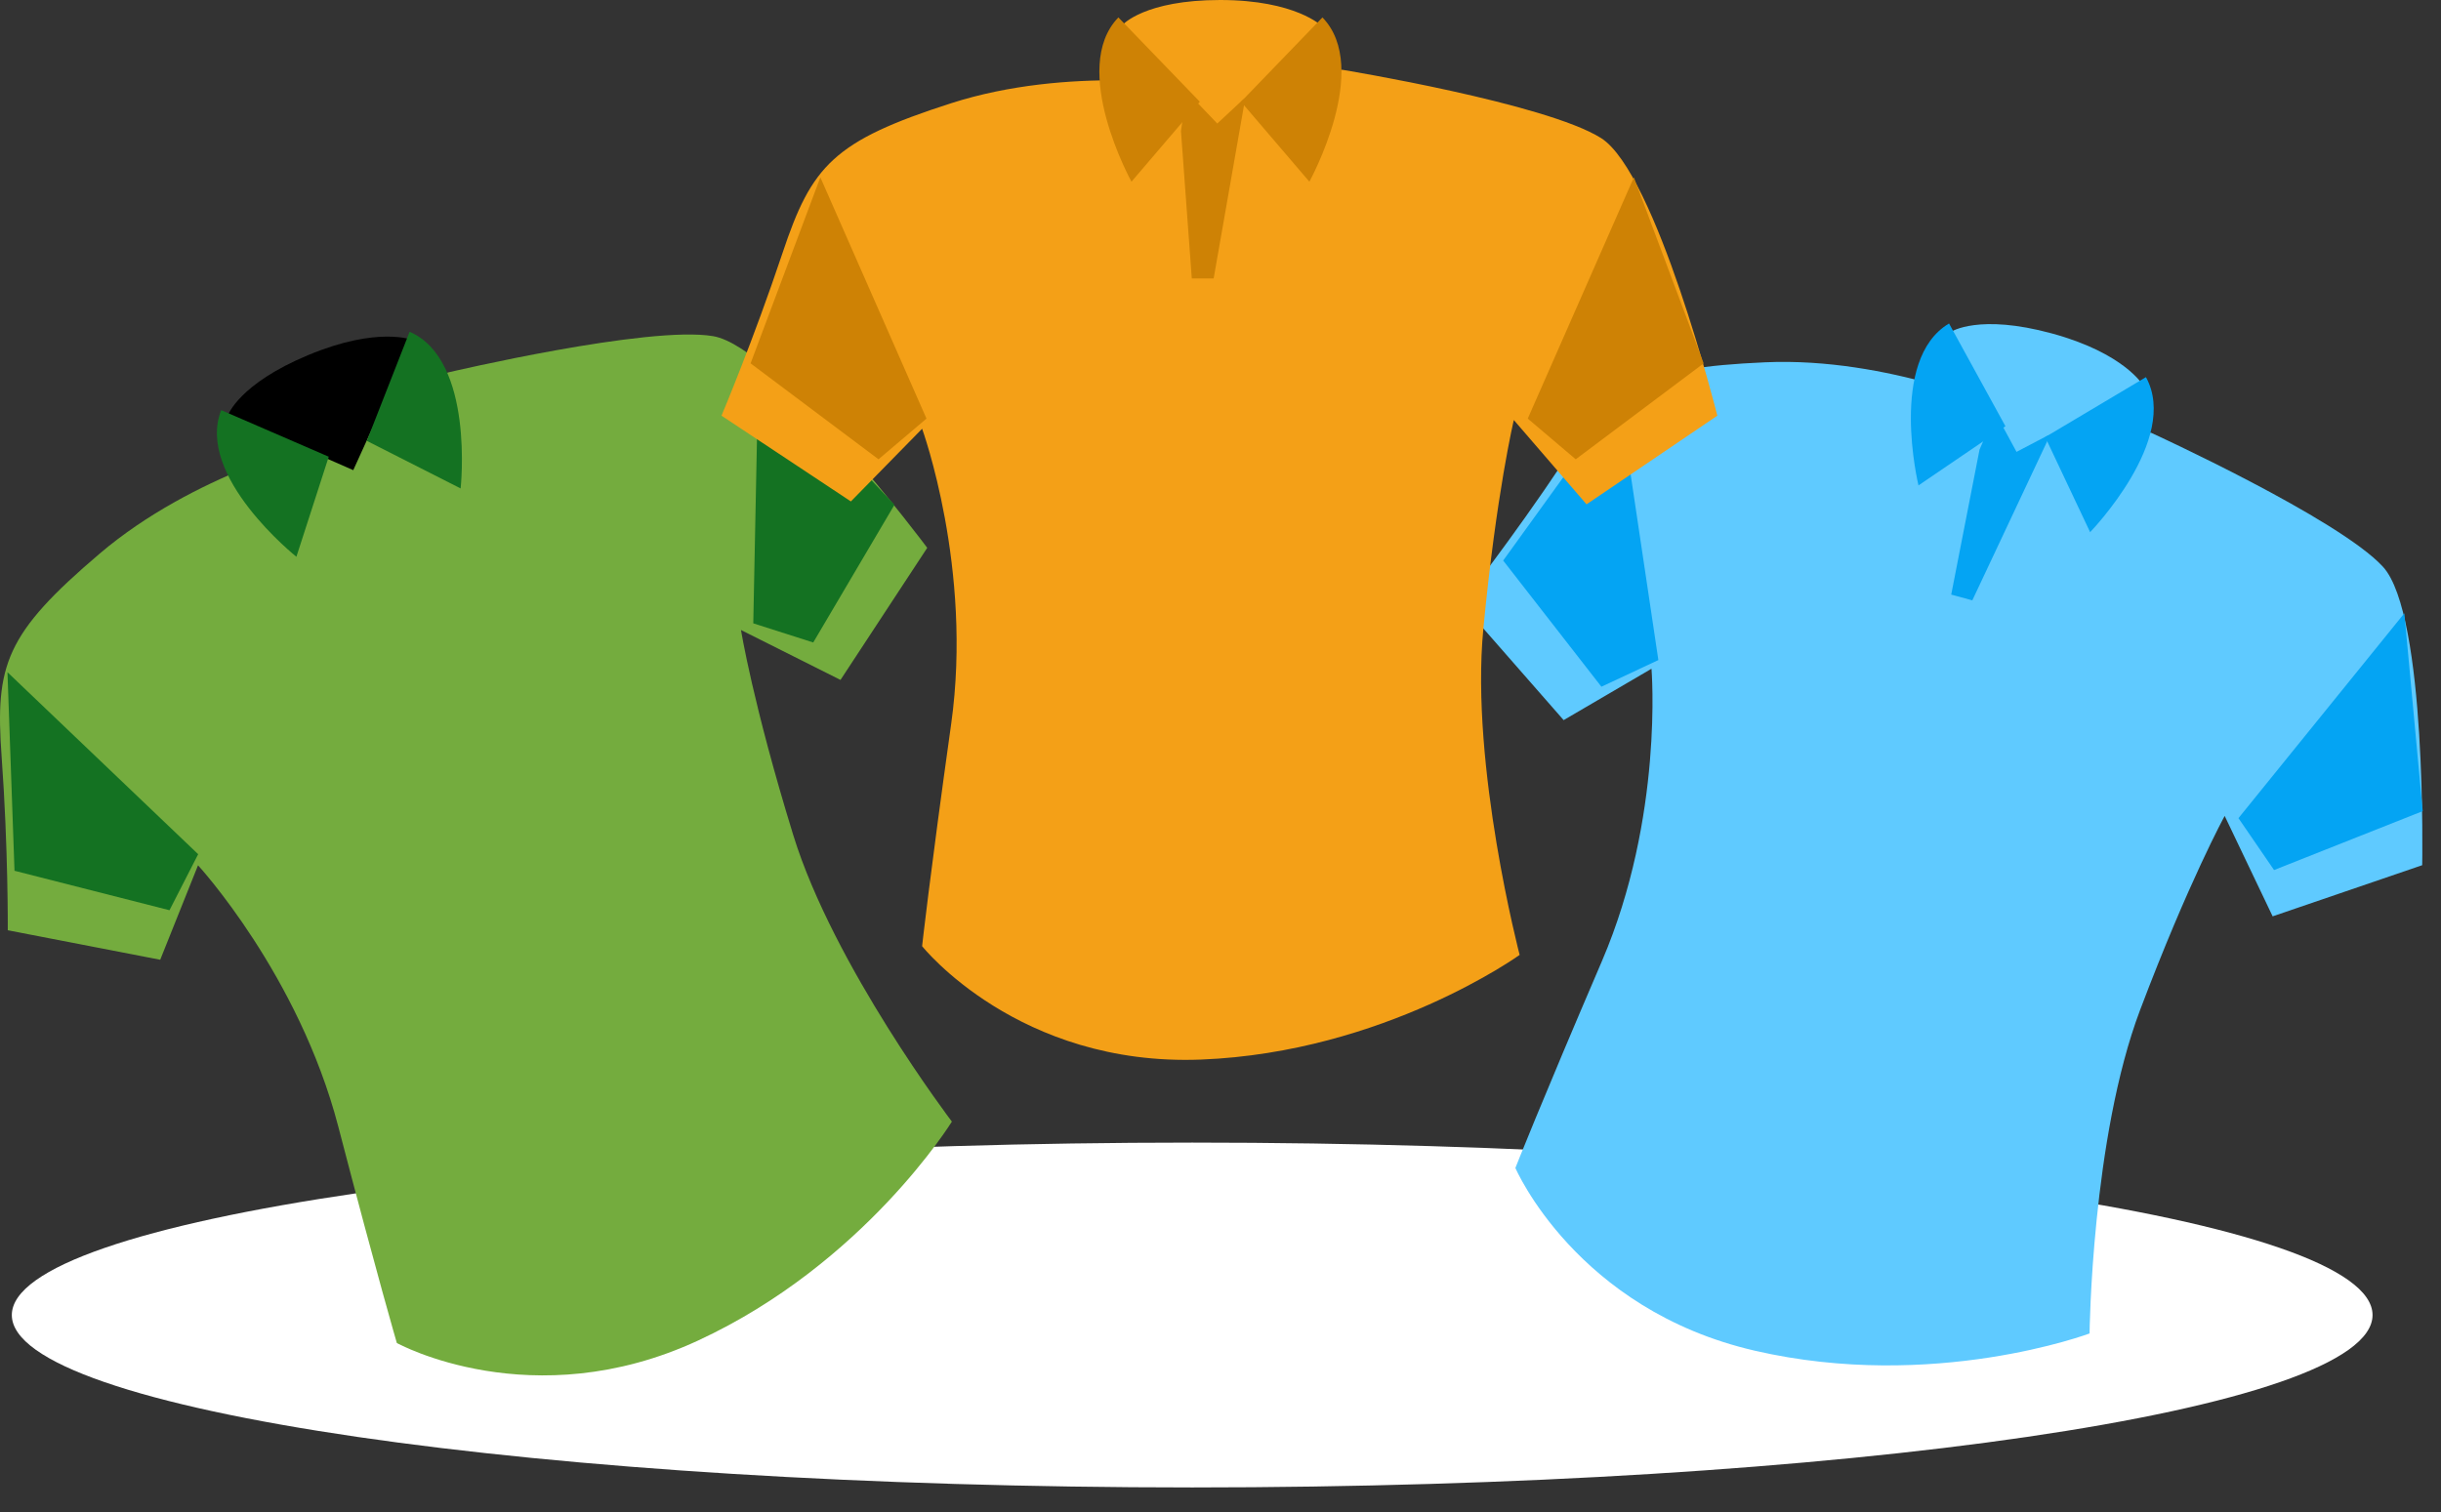
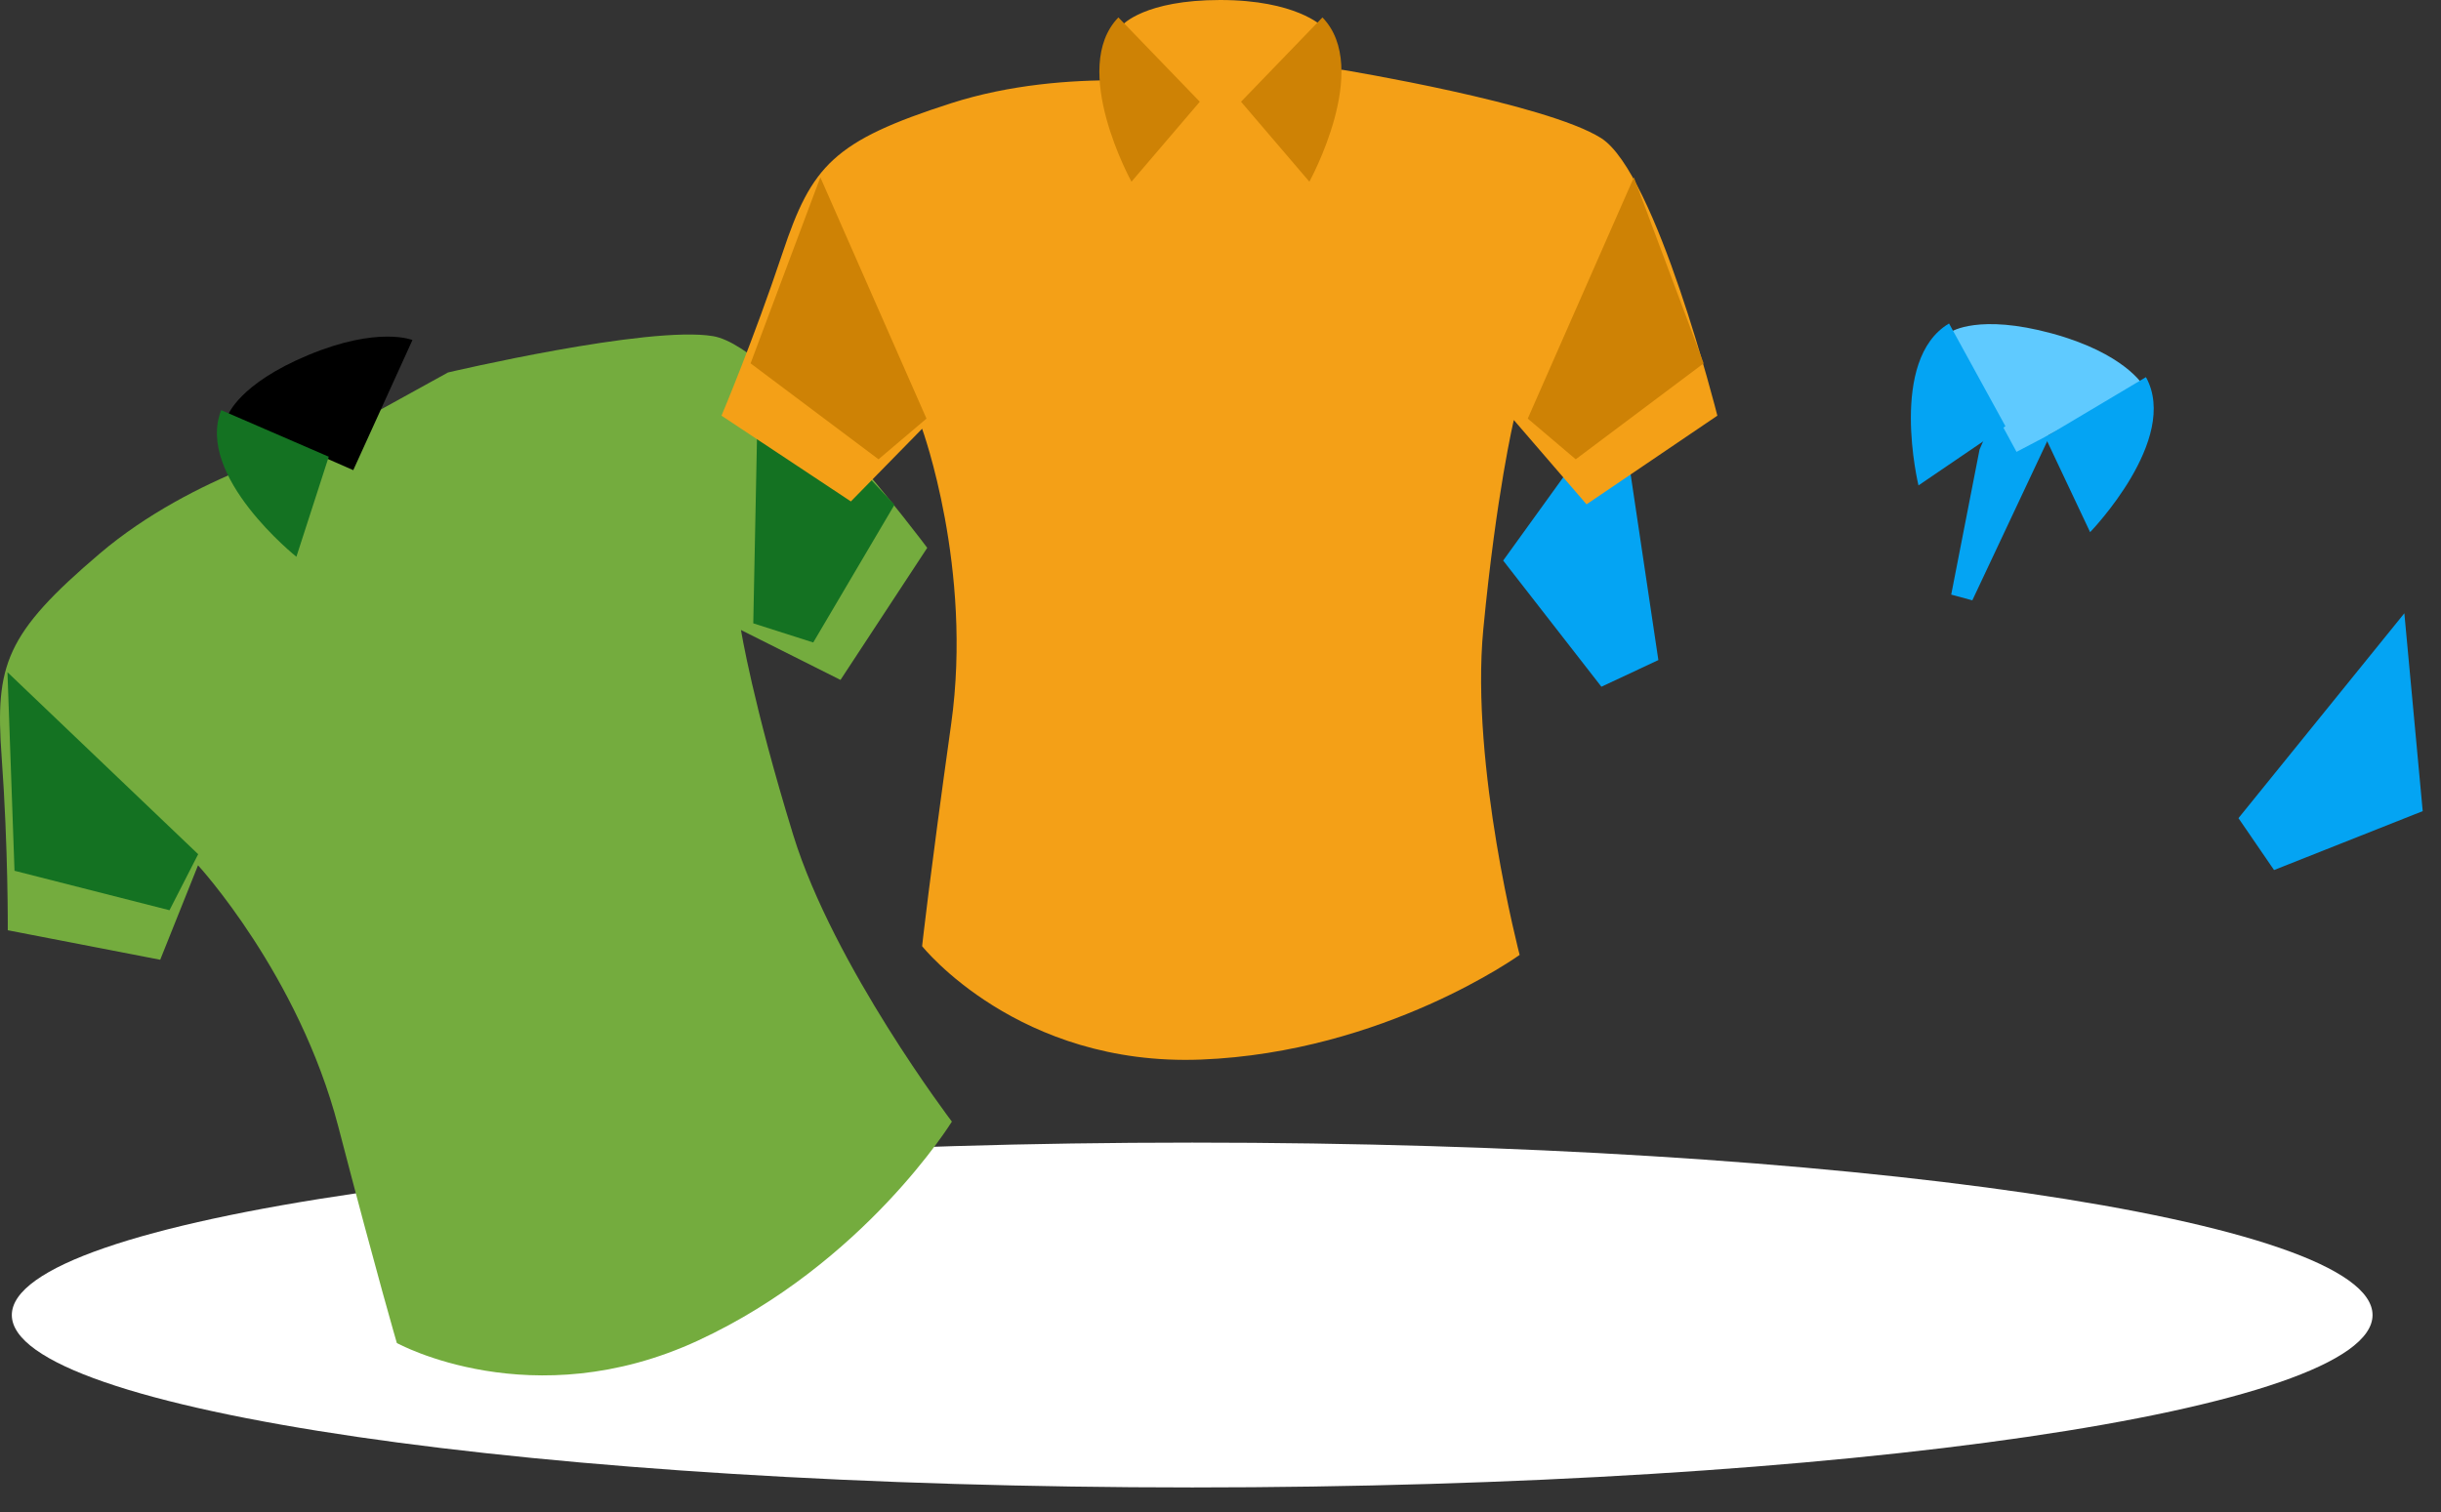
<svg xmlns="http://www.w3.org/2000/svg" xmlns:ns1="http://www.serif.com/" width="100%" height="100%" viewBox="0 0 71 44" version="1.1" xml:space="preserve" style="fill-rule:evenodd;clip-rule:evenodd;stroke-linejoin:round;stroke-miterlimit:2;">
  <rect x="0" y="0" width="71" height="44" fill="#333333" stroke="none" />
  <g>
    <path id="Shape-1315-copy" ns1:id="Shape 1315 copy" d="M34.677,33.244c18.961,0 34.332,2.246 34.332,5.017c0,2.77 -15.371,5.016 -34.332,5.016c-18.962,0 -34.333,-2.246 -34.333,-5.016c0,-2.771 15.371,-5.017 34.333,-5.017Z" style="fill:#fff;" />
    <g id="koszulka">
      <path id="Shape-1375" ns1:id="Shape 1375" d="M9.306,12.891c-0,0 -3.663,0.883 -6.404,3.214c-2.74,2.331 -3.049,3.238 -2.855,5.906c0.194,2.667 0.179,5.055 0.179,5.055l4.434,0.858l1.1,-2.748c0,-0 2.926,3.179 4.079,7.6c1.152,4.422 1.704,6.299 1.704,6.299c0,-0 3.925,2.168 8.764,-0.073c4.838,-2.242 7.38,-6.369 7.38,-6.369c0,-0 -3.439,-4.523 -4.615,-8.34c-1.175,-3.816 -1.519,-5.963 -1.519,-5.963l2.894,1.452l2.523,-3.843c0,-0 -4.352,-5.838 -6.226,-6.158c-1.873,-0.32 -7.713,1.056 -7.713,1.056l-3.725,2.054Z" style="fill:#74ac3e;" />
      <path id="Shape-1378" ns1:id="Shape 1378" d="M9.384,14.286l1.938,3.838l0.587,-0.244l-1.16,-5.171l-1.599,0.665l0.234,0.912Z" style="fill:#74ac3e;" />
      <path id="Shape-1377" ns1:id="Shape 1377" d="M6.632,12.08c0,-0 0.31,-0.908 2.34,-1.752c2.03,-0.845 3.025,-0.435 3.025,-0.435l-1.722,3.786l-3.643,-1.599Z" />
      <path id="Shape-1376" ns1:id="Shape 1376" d="M6.434,11.933l3.128,1.355l-0.941,2.911c-0,-0 -2.946,-2.347 -2.187,-4.266Z" style="fill:#147222;" />
-       <path id="Shape-1376-copy" ns1:id="Shape 1376 copy" d="M11.914,9.653l-1.244,3.174l2.728,1.384c0,0 0.412,-3.743 -1.484,-4.558Z" style="fill:#147222;" />
      <path id="Shape-1379" ns1:id="Shape 1379" d="M0.217,19.558l5.547,5.295l-0.834,1.63l-4.508,-1.148l-0.205,-5.777Z" style="fill:#147222;" />
      <path id="Shape-1379-copy" ns1:id="Shape 1379 copy" d="M22.064,10.469l-0.154,7.667l1.744,0.557l2.363,-4.007l-3.953,-4.217Z" style="fill:#147222;" />
    </g>
    <g id="koszulka1" ns1:id="koszulka">
-       <path id="Shape-13751" ns1:id="Shape 1375" d="M58.372,11.93c-0,0 -3.435,-1.549 -7.029,-1.389c-3.593,0.159 -4.394,0.686 -5.878,2.912c-1.483,2.225 -2.959,4.102 -2.959,4.102l2.975,3.397l2.555,-1.495c0,0 0.36,4.306 -1.441,8.505c-1.802,4.198 -2.518,6.02 -2.518,6.02c-0,-0 1.77,4.12 6.966,5.317c5.196,1.198 9.735,-0.502 9.735,-0.502c0,0 0.059,-5.682 1.472,-9.417c1.412,-3.735 2.458,-5.641 2.458,-5.641l1.395,2.922l4.35,-1.488c-0,0 0.144,-7.28 -1.14,-8.682c-1.283,-1.402 -6.739,-3.897 -6.739,-3.897l-4.202,-0.664Z" style="fill:#5fcaff;" />
      <path id="Shape-13781" ns1:id="Shape 1378" d="M57.578,13.08l-0.824,4.22l0.614,0.167l2.256,-4.795l-1.671,-0.456l-0.375,0.864Z" style="fill:#04a4f3;" />
      <path id="Shape-13771" ns1:id="Shape 1377" d="M56.758,9.65c0,-0 0.801,-0.527 2.923,0.051c2.121,0.578 2.655,1.513 2.655,1.513l-3.682,1.933l-1.896,-3.497Z" style="fill:#5fcaff;" />
      <path id="Shape-13761" ns1:id="Shape 1376" d="M56.691,9.412l1.64,2.989l-2.529,1.722c-0,-0 -0.887,-3.661 0.889,-4.711Z" style="fill:#04a4f3;" />
      <path id="Shape-1376-copy1" ns1:id="Shape 1376 copy" d="M62.418,10.973l-2.93,1.744l1.306,2.766c-0,0 2.622,-2.704 1.624,-4.51Z" style="fill:#04a4f3;" />
      <path id="Shape-13791" ns1:id="Shape 1379" d="M47.104,11.62l1.132,7.585l-1.657,0.775l-2.857,-3.671l3.382,-4.689Z" style="fill:#04a4f3;" />
      <path id="Shape-1379-copy1" ns1:id="Shape 1379 copy" d="M69.934,17.843l-4.825,5.961l1.035,1.51l4.324,-1.714l-0.534,-5.757Z" style="fill:#04a4f3;" />
    </g>
    <g id="koszulka2" ns1:id="koszulka">
      <path id="Shape-13752" ns1:id="Shape 1375" d="M34.814,2.495c-0,0 -3.722,-0.592 -7.147,0.508c-3.425,1.099 -4.059,1.818 -4.905,4.355c-0.846,2.537 -1.776,4.736 -1.776,4.736l3.763,2.495l2.072,-2.114c0,-0 1.48,4.06 0.846,8.584c-0.634,4.525 -0.846,6.47 -0.846,6.47c0,0 2.791,3.51 8.12,3.299c5.328,-0.212 9.26,-3.045 9.26,-3.045c0,0 -1.437,-5.497 -1.057,-9.472c0.381,-3.975 0.888,-6.09 0.888,-6.09l2.115,2.453l3.805,-2.58c0,0 -1.776,-7.062 -3.383,-8.077c-1.607,-1.014 -7.527,-1.987 -7.527,-1.987l-4.228,0.465Z" style="fill:#f4a017;" />
-       <path id="Shape-13782" ns1:id="Shape 1378" d="M34.35,3.813l0.315,4.288l0.636,-0l0.915,-5.22l-1.732,-0l-0.134,0.932Z" style="fill:#ce8205;" />
      <path id="Shape-13772" ns1:id="Shape 1377" d="M32.657,0.719c0,-0 0.634,-0.719 2.833,-0.719c2.199,-0 2.96,0.761 2.96,0.761l-3.044,2.833l-2.749,-2.875Z" style="fill:#f4a017;" />
      <path id="Shape-13762" ns1:id="Shape 1376" d="M32.53,0.507l2.368,2.453l-1.987,2.326c-0,0 -1.819,-3.298 -0.381,-4.779Z" style="fill:#ce8205;" />
      <path id="Shape-1376-copy2" ns1:id="Shape 1376 copy" d="M38.465,0.507l-2.368,2.453l1.988,2.326c-0,0 1.818,-3.298 0.38,-4.779Z" style="fill:#ce8205;" />
      <path id="Shape-13792" ns1:id="Shape 1379" d="M23.861,5.159l3.087,7.02l-1.395,1.184l-3.721,-2.791l2.029,-5.413Z" style="fill:#ce8205;" />
      <path id="Shape-1379-copy2" ns1:id="Shape 1379 copy" d="M47.524,5.159l-3.087,7.02l1.395,1.184l3.721,-2.791l-2.029,-5.413Z" style="fill:#ce8205;" />
    </g>
  </g>
</svg>